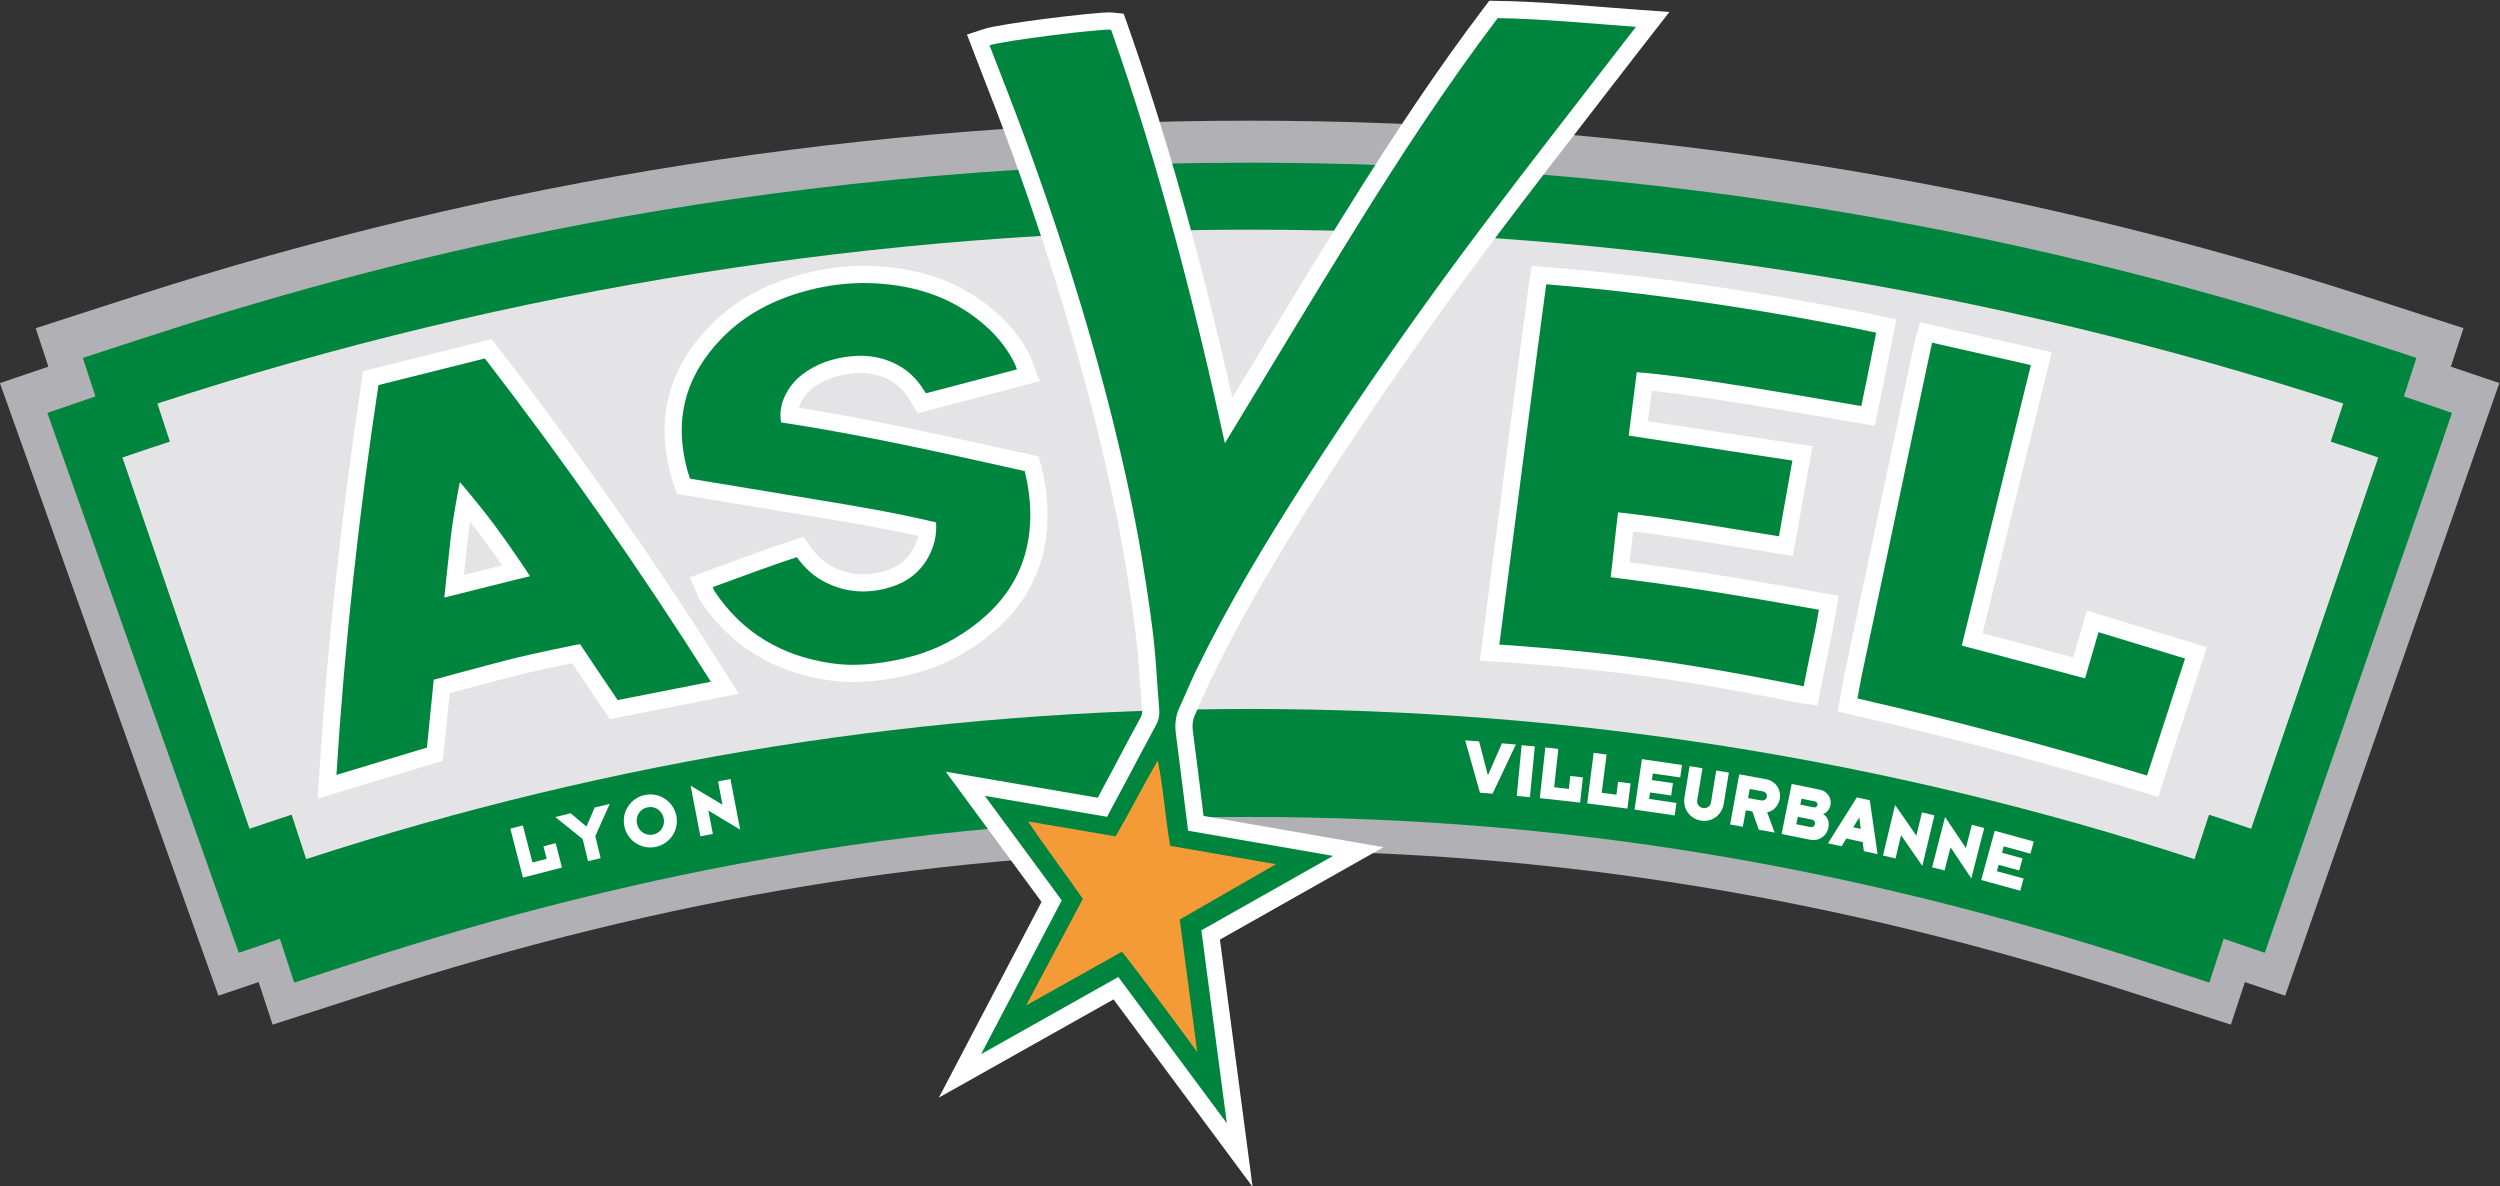
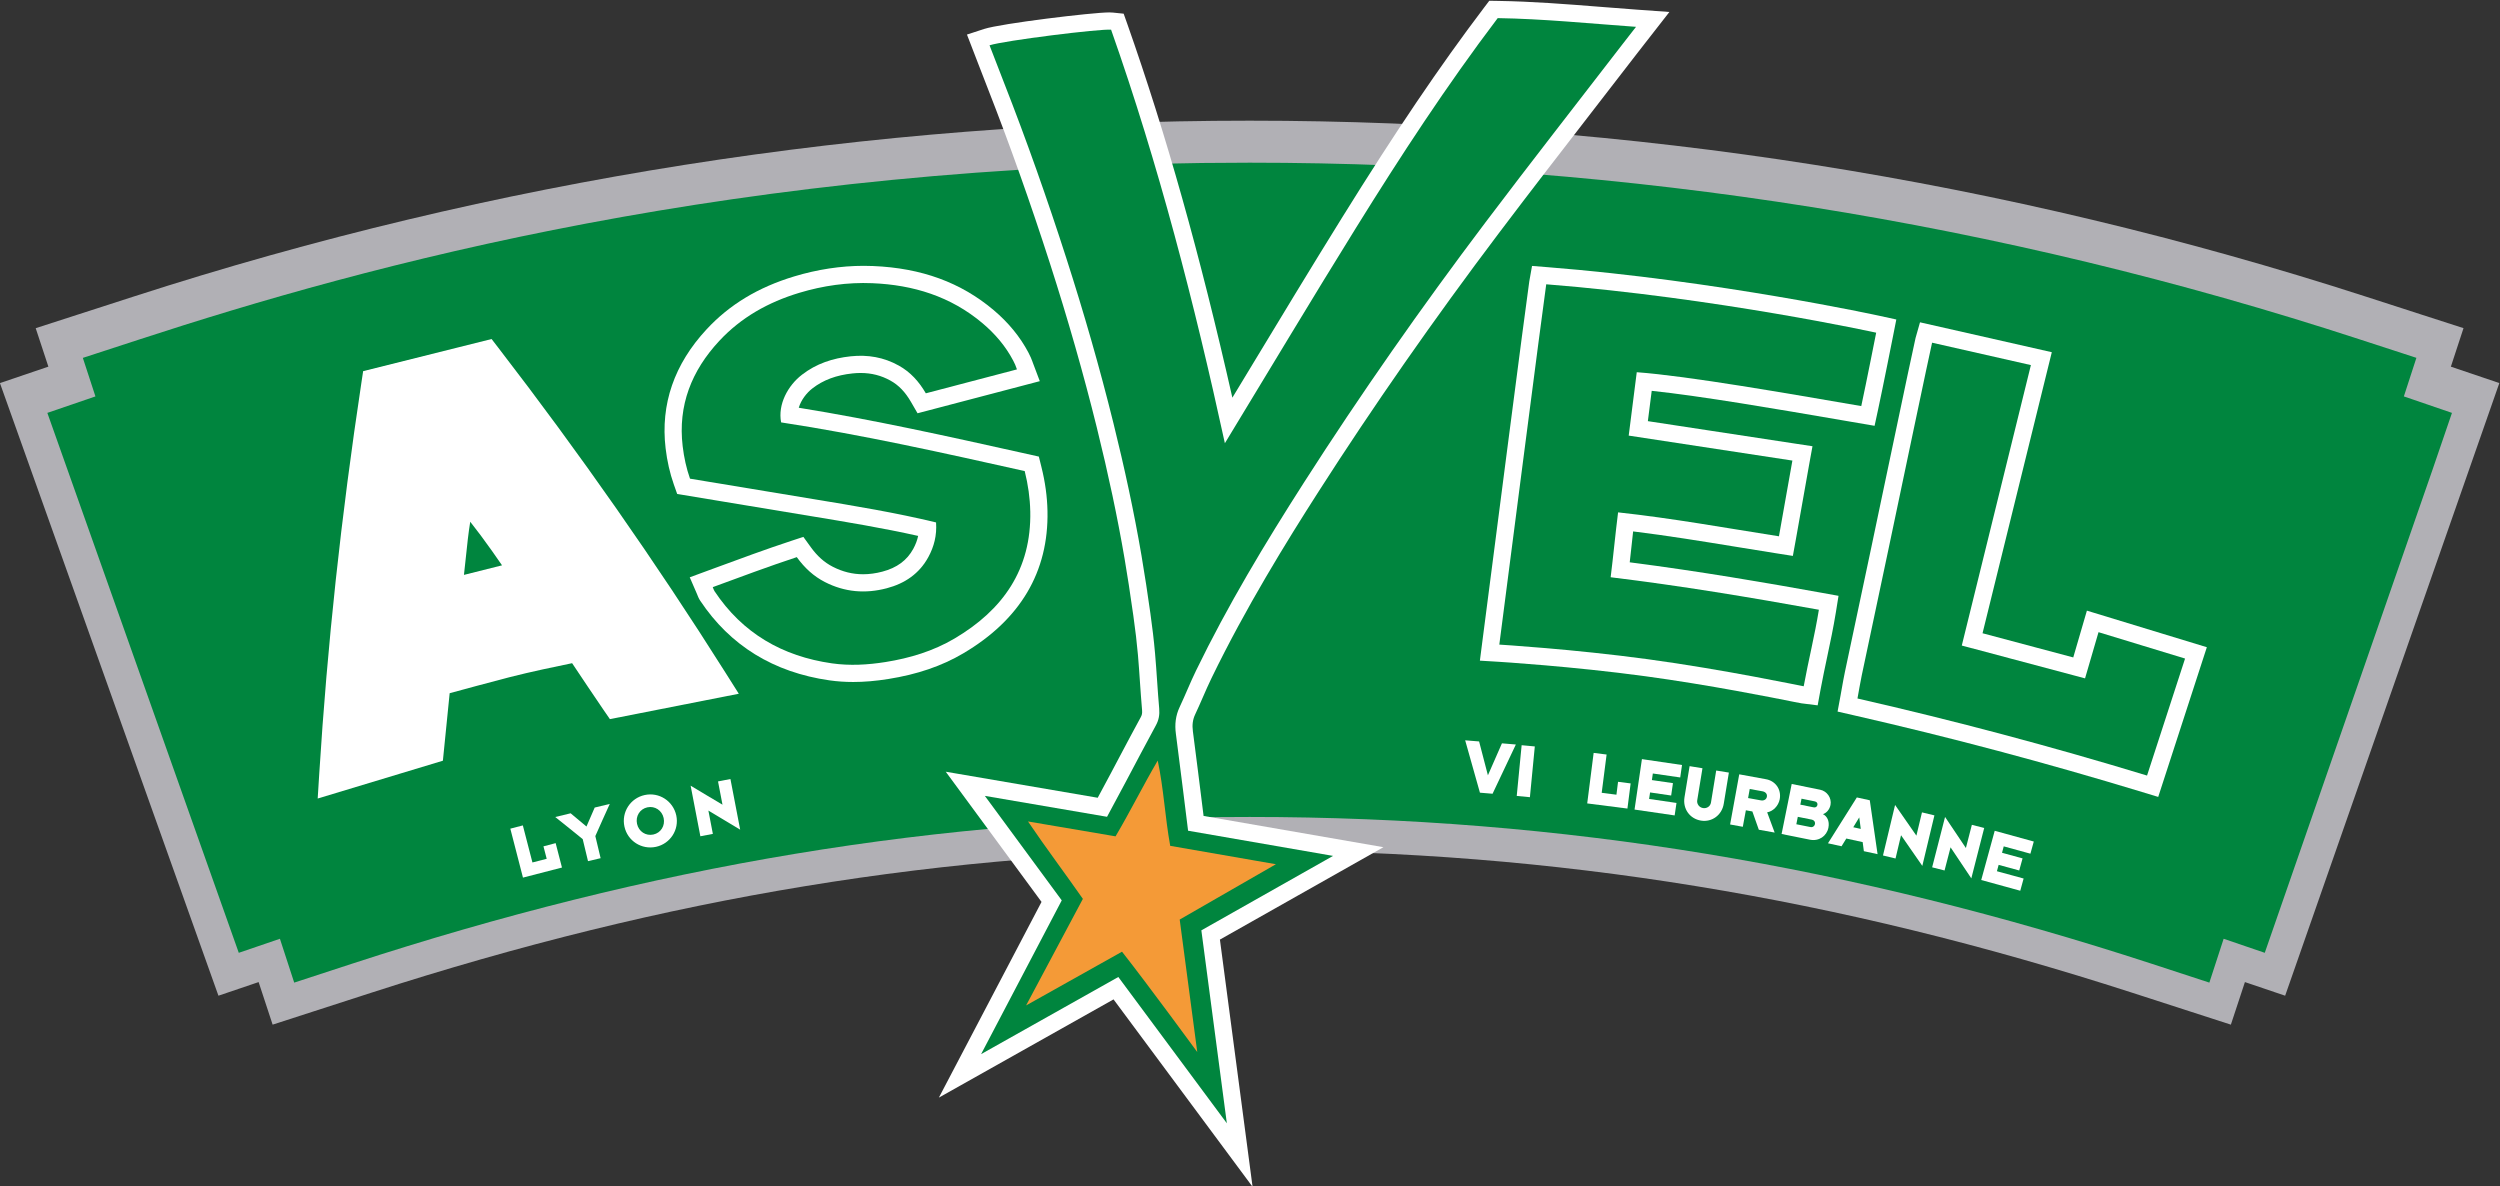
<svg xmlns="http://www.w3.org/2000/svg" viewBox="0 0 600 284.718" height="284.718" width="600" xml:space="preserve" id="svg833" version="1.1">
  <rect x="0" y="0" width="600" height="284.718" fill="#333333" stroke="none" />
  <defs id="defs837" />
  <g transform="matrix(1.333,0,0,-1.333,-48.001,759.734)" id="g841">
    <g transform="matrix(1,0,0,1,1.143009e-4,0.002)" id="g2971">
      <path d="m 486.002,500.971 -38.563,-110.302 -7.243,2.454 -2.529,-7.665 -17.697,5.726 c -26.896,8.691 -52.561,14.972 -78.467,19.195 -13.101,2.142 -26.46,3.766 -39.704,4.828 -13.337,1.069 -27.06,1.613 -40.794,1.613 -27.558,0 -53.767,-2.103 -80.123,-6.441 -25.576,-4.202 -51.12,-10.483 -78.087,-19.195 l -10.25,-3.315 -7.45,-2.411 -2.521,7.665 -7.235,-2.454 -39.339,110.298 8.72,2.961 -2.282,6.924 7.436,2.403 10.258,3.312 c 64.961,20.998 132.548,31.646 200.875,31.646 68.32,0 135.903,-10.647 200.871,-31.646 l 10.236,-3.308 7.439,-2.4 -2.275,-6.935 z" style="fill:#b1b0b5;fill-opacity:1;fill-rule:nonzero;stroke:none;stroke-width:3.577" id="path1103" />
      <path d="m 433.793,393.026 -10.322,3.376 c -53.781,17.543 -105.899,26.449 -162.462,26.449 -56.571,0 -107.93,-8.906 -161.701,-26.449 l -10.329,-3.376 -2.572,7.894 -7.407,-2.529 -34.467,97.211 8.659,2.965 -2.268,6.939 10.322,3.366 c 40.544,13.233 107.476,31.778 199.763,31.778 67.951,0 135.155,-10.69 199.745,-31.778 l 10.315,-3.358 -2.257,-6.946 8.659,-2.965 -3.512,-10.268 -30.19,-86.943 -7.404,2.529 z" style="fill:#00853e;fill-opacity:1;fill-rule:nonzero;stroke:none;stroke-width:3.577" id="path1107" />
-       <path d="m 464.207,487.571 -22.89,-66.846 c -2.525,0.866 -5.054,1.71 -7.582,2.536 -0.873,-2.665 -1.745,-5.333 -2.611,-8.004 -55.233,18.026 -112.616,27.039 -169.998,27.039 -57.386,0 -114.769,-9.013 -169.998,-27.039 -0.873,2.672 -1.738,5.34 -2.611,8.004 -2.529,-0.826 -5.061,-1.67 -7.586,-2.536 -7.629,22.282 -15.258,44.564 -22.883,66.846 2.836,0.973 5.694,1.924 8.544,2.858 -0.751,2.285 -1.495,4.571 -2.243,6.863 31.967,10.429 64.554,18.255 97.455,23.473 32.897,5.215 66.113,7.826 99.325,7.826 33.205,0 66.417,-2.611 99.314,-7.826 32.897,-5.218 65.487,-13.044 97.447,-23.473 -0.74,-2.293 -1.491,-4.578 -2.243,-6.863 2.865,-0.933 5.712,-1.885 8.559,-2.858" style="fill:#e4e4e6;fill-opacity:1;fill-rule:nonzero;stroke:none;stroke-width:3.577" id="path1109" />
    </g>
    <g transform="matrix(1,0,0,1,1.143009e-4,0.002)" id="g2991">
      <g id="g2938">
        <path id="path1111" style="fill:#ffffff;fill-opacity:1;fill-rule:nonzero;stroke:none;stroke-width:3.577" d="m 130.167,411.931 c -0.24,0.923 -2.092,8.083 -2.275,8.813 0.347,0.1 1.885,0.497 2.253,0.587 0.15,-0.587 1.549,-5.984 1.727,-6.674 0.268,0.071 2.221,0.576 2.568,0.662 -0.143,0.558 -0.469,1.81 -0.583,2.243 0.372,0.1 1.863,0.494 2.196,0.579 0.186,-0.733 0.955,-3.705 1.137,-4.396 -0.572,-0.143 -6.363,-1.649 -7.024,-1.813" />
        <path id="path1113" style="fill:#ffffff;fill-opacity:1;fill-rule:nonzero;stroke:none;stroke-width:3.577" d="m 141.879,414.894 c -0.125,0.504 -0.862,3.559 -0.955,3.966 -0.336,0.272 -4.585,3.716 -4.946,3.981 0.361,0.086 2.507,0.604 2.772,0.672 0.286,-0.229 2.514,-2.099 2.851,-2.382 0.182,0.393 1.323,3.026 1.481,3.416 0.404,0.093 2.407,0.579 2.715,0.651 -0.2,-0.39 -2.486,-5.526 -2.6,-5.79 0.075,-0.322 0.866,-3.623 0.951,-3.977 -0.415,-0.089 -1.996,-0.472 -2.268,-0.536" />
        <path id="path1115" style="fill:#ffffff;fill-opacity:1;fill-rule:nonzero;stroke:none;stroke-width:3.577" d="m 150.705,421.609 c 0.3,-1.373 1.57,-2.217 2.933,-1.921 1.359,0.297 2.157,1.584 1.86,2.965 -0.297,1.37 -1.574,2.225 -2.933,1.931 -1.352,-0.29 -2.16,-1.595 -1.86,-2.976 m -2.268,-0.494 c -0.569,2.597 1.069,5.125 3.645,5.683 2.589,0.565 5.122,-1.073 5.687,-3.666 0.558,-2.572 -1.073,-5.1 -3.648,-5.658 -2.597,-0.565 -5.125,1.066 -5.683,3.641" />
        <path id="path1117" style="fill:#ffffff;fill-opacity:1;fill-rule:nonzero;stroke:none;stroke-width:3.577" d="m 162.107,419.372 c -0.118,0.615 -1.656,8.645 -1.753,9.113 0.433,-0.254 5.218,-3.14 5.737,-3.426 -0.122,0.622 -0.705,3.666 -0.805,4.192 0.254,0.05 1.964,0.376 2.235,0.433 0.114,-0.594 1.627,-8.473 1.753,-9.12 -0.515,0.3 -5.275,3.172 -5.723,3.437 0.118,-0.633 0.715,-3.741 0.805,-4.195 -0.376,-0.071 -1.971,-0.379 -2.25,-0.433" />
      </g>
      <g id="g2952">
        <path id="path1119" style="fill:#ffffff;fill-opacity:1;fill-rule:nonzero;stroke:none;stroke-width:3.577" d="m 302.463,427.224 c -0.211,0.776 -2.439,8.609 -2.657,9.428 0.411,-0.029 2.225,-0.179 2.507,-0.204 0.154,-0.569 1.413,-5.444 1.588,-6.098 0.268,0.597 2.275,5.154 2.525,5.758 0.397,-0.039 2.217,-0.19 2.507,-0.211 -0.283,-0.572 -3.959,-8.383 -4.195,-8.866 -0.34,0.036 -1.999,0.168 -2.275,0.193" />
        <path id="path1121" style="fill:#ffffff;fill-opacity:1;fill-rule:nonzero;stroke:none;stroke-width:3.577" d="m 309.091,426.639 c 0.036,0.397 0.844,8.63 0.883,9.131 0.308,-0.029 2.035,-0.19 2.371,-0.222 -0.043,-0.454 -0.841,-8.755 -0.883,-9.138 -0.329,0.032 -2.031,0.193 -2.371,0.229" />
-         <path id="path1123" style="fill:#ffffff;fill-opacity:1;fill-rule:nonzero;stroke:none;stroke-width:3.577" d="m 313.244,426.242 c 0.1,0.955 0.923,8.369 0.994,9.12 0.372,-0.036 1.96,-0.207 2.343,-0.254 -0.061,-0.608 -0.68,-6.198 -0.751,-6.906 0.265,-0.025 2.293,-0.258 2.65,-0.3 0.057,0.579 0.204,1.881 0.25,2.328 0.39,-0.039 1.931,-0.207 2.271,-0.25 -0.075,-0.744 -0.422,-3.831 -0.494,-4.542 -0.59,0.068 -6.588,0.726 -7.264,0.805" />
        <path id="path1125" style="fill:#ffffff;fill-opacity:1;fill-rule:nonzero;stroke:none;stroke-width:3.577" d="m 321.779,425.29 c 0.114,0.951 1.059,8.355 1.159,9.095 0.372,-0.043 1.953,-0.247 2.332,-0.293 -0.079,-0.601 -0.783,-6.187 -0.883,-6.892 0.279,-0.036 2.296,-0.29 2.654,-0.34 0.075,0.576 0.236,1.871 0.29,2.321 0.379,-0.046 1.928,-0.243 2.268,-0.29 -0.093,-0.748 -0.486,-3.816 -0.579,-4.528 -0.579,0.075 -6.559,0.833 -7.239,0.926" />
        <path id="path1127" style="fill:#ffffff;fill-opacity:1;fill-rule:nonzero;stroke:none;stroke-width:3.577" d="m 330.3,424.184 c 0.086,0.511 1.255,8.494 1.33,9.081 0.501,-0.079 6.753,-0.984 7.218,-1.059 -0.032,-0.236 -0.3,-2.021 -0.322,-2.243 -0.426,0.061 -4.467,0.655 -4.932,0.715 -0.021,-0.125 -0.161,-1.034 -0.168,-1.187 0.461,-0.064 3.412,-0.494 3.791,-0.551 -0.025,-0.2 -0.29,-2.014 -0.322,-2.228 -0.469,0.064 -3.358,0.486 -3.795,0.554 -0.043,-0.222 -0.143,-1.012 -0.179,-1.17 0.444,-0.068 4.592,-0.676 4.932,-0.722 -0.05,-0.379 -0.279,-1.928 -0.329,-2.246 -0.358,0.046 -6.949,1.012 -7.225,1.055" />
        <path id="path1129" style="fill:#ffffff;fill-opacity:1;fill-rule:nonzero;stroke:none;stroke-width:3.577" d="m 340.212,431.999 c 0.272,-0.046 2.039,-0.333 2.318,-0.376 -0.082,-0.501 -0.801,-4.907 -0.944,-5.773 -0.097,-0.597 0.297,-1.273 1.044,-1.398 0.683,-0.111 1.32,0.315 1.431,0.994 0.157,0.962 0.869,5.308 0.941,5.765 0.272,-0.043 2.014,-0.325 2.282,-0.368 -0.068,-0.422 -0.815,-4.964 -0.919,-5.604 -0.322,-2.042 -2.124,-3.369 -4.102,-3.044 -2.01,0.325 -3.308,2.117 -2.969,4.195 0.336,2.021 0.841,5.132 0.919,5.608" />
        <path id="path1131" style="fill:#ffffff;fill-opacity:1;fill-rule:nonzero;stroke:none;stroke-width:3.577" d="m 350.743,426.255 c 0.24,-0.046 1.416,-0.258 2.296,-0.415 0.486,-0.097 0.991,0.118 1.087,0.64 0.097,0.54 -0.275,0.894 -0.79,0.991 -0.873,0.165 -2.017,0.372 -2.296,0.418 -0.057,-0.297 -0.258,-1.409 -0.297,-1.635 m -3.237,-4.753 c 0.147,0.798 1.491,8.165 1.645,9.027 0.383,-0.071 2.997,-0.547 4.81,-0.88 1.638,-0.293 2.808,-1.749 2.482,-3.591 -0.232,-1.245 -1.241,-2.207 -2.264,-2.371 0.143,-0.408 1.209,-3.315 1.348,-3.645 -0.365,0.064 -2.514,0.451 -2.851,0.511 -0.125,0.308 -1.016,2.904 -1.162,3.29 -0.297,0.057 -0.973,0.175 -1.17,0.211 -0.082,-0.39 -0.429,-2.353 -0.551,-2.972 -0.286,0.046 -1.906,0.347 -2.289,0.418" />
        <path id="path1133" style="fill:#ffffff;fill-opacity:1;fill-rule:nonzero;stroke:none;stroke-width:3.577" d="m 360.151,425.067 c 0.172,-0.039 1.645,-0.333 2.382,-0.483 0.365,-0.082 0.619,0.111 0.694,0.418 0.064,0.308 -0.107,0.587 -0.476,0.655 -0.762,0.161 -2.203,0.447 -2.386,0.486 -0.043,-0.218 -0.193,-0.93 -0.215,-1.077 m -0.719,-3.527 c 0.182,-0.032 1.731,-0.343 2.543,-0.504 0.418,-0.086 0.744,0.182 0.808,0.519 0.079,0.404 -0.165,0.737 -0.54,0.812 -0.841,0.172 -2.393,0.483 -2.547,0.511 -0.029,-0.19 -0.229,-1.184 -0.265,-1.338 m 4.789,1.817 c 0.705,-0.336 1.234,-1.202 0.987,-2.443 -0.3,-1.495 -1.702,-2.479 -3.319,-2.157 -1.874,0.386 -4.814,0.98 -5.111,1.03 0.075,0.354 1.742,8.645 1.82,9.002 0.265,-0.057 3.205,-0.647 5.118,-1.034 1.23,-0.25 2.114,-1.474 1.871,-2.74 -0.175,-0.858 -0.751,-1.459 -1.366,-1.66" />
        <path id="path1135" style="fill:#ffffff;fill-opacity:1;fill-rule:nonzero;stroke:none;stroke-width:3.577" d="m 370.76,422.775 c -0.089,-0.147 -1.016,-1.663 -1.08,-1.774 0.114,-0.029 1.266,-0.272 1.352,-0.3 -0.014,0.114 -0.247,1.917 -0.272,2.074 m -3.187,-5.2 c -0.111,0.021 -2.289,0.494 -2.446,0.536 0.104,0.175 5.1,8.097 5.197,8.255 0.147,-0.032 2.178,-0.476 2.332,-0.511 0.025,-0.157 1.373,-9.471 1.402,-9.7 -0.218,0.043 -2.293,0.501 -2.468,0.533 -0.025,0.207 -0.197,1.47 -0.215,1.635 -0.15,0.029 -2.847,0.619 -2.947,0.644 -0.071,-0.118 -0.776,-1.277 -0.855,-1.391" />
        <path id="path1137" style="fill:#ffffff;fill-opacity:1;fill-rule:nonzero;stroke:none;stroke-width:3.577" d="m 375.031,415.915 c 0.154,0.615 2.067,8.627 2.178,9.099 0.283,-0.411 3.494,-5.05 3.838,-5.529 0.154,0.629 0.883,3.662 1.005,4.192 0.258,-0.057 1.974,-0.476 2.239,-0.54 -0.143,-0.583 -2.021,-8.455 -2.178,-9.095 -0.347,0.49 -3.534,5.104 -3.831,5.522 -0.15,-0.629 -0.887,-3.73 -0.991,-4.192 -0.383,0.093 -1.971,0.472 -2.26,0.544" />
        <path id="path1139" style="fill:#ffffff;fill-opacity:1;fill-rule:nonzero;stroke:none;stroke-width:3.577" d="m 383.883,413.784 c 0.157,0.619 2.203,8.602 2.325,9.07 0.272,-0.408 3.408,-5.111 3.752,-5.594 0.161,0.622 0.941,3.655 1.073,4.177 0.247,-0.068 1.956,-0.504 2.221,-0.572 -0.147,-0.59 -2.157,-8.43 -2.318,-9.07 -0.351,0.504 -3.455,5.161 -3.738,5.59 -0.172,-0.622 -0.962,-3.716 -1.08,-4.17 -0.365,0.093 -1.956,0.504 -2.235,0.569" />
        <path id="path1141" style="fill:#ffffff;fill-opacity:1;fill-rule:nonzero;stroke:none;stroke-width:3.577" d="m 392.72,411.499 c 0.129,0.508 2.271,8.291 2.428,8.863 0.49,-0.136 6.577,-1.806 7.035,-1.935 -0.061,-0.232 -0.547,-1.974 -0.608,-2.189 -0.408,0.114 -4.353,1.195 -4.803,1.32 -0.025,-0.122 -0.272,-1.005 -0.308,-1.155 0.44,-0.125 3.319,-0.908 3.698,-1.012 -0.05,-0.204 -0.54,-1.974 -0.601,-2.175 -0.447,0.114 -3.28,0.898 -3.705,1.009 -0.054,-0.207 -0.272,-0.98 -0.311,-1.145 0.44,-0.118 4.478,-1.223 4.807,-1.313 -0.1,-0.372 -0.519,-1.874 -0.604,-2.2 -0.336,0.104 -6.781,1.867 -7.028,1.931" />
      </g>
    </g>
    <g transform="matrix(1,0,0,1,1.143009e-4,0.002)" id="g3032">
      <g id="g2966">
        <path id="path1167" style="fill:#ffffff;fill-opacity:1;fill-rule:nonzero;stroke:none;stroke-width:3.577" d="m 236.497,390.006 -31.449,-17.686 18.484,35.236 -17.246,23.441 27.364,-4.689 c 0.755,1.402 1.738,3.237 2.353,4.392 0.572,1.08 1.145,2.157 1.713,3.237 1.202,2.264 2.439,4.607 3.695,6.903 0.179,0.333 0.275,0.644 0.222,1.245 -0.15,1.71 -0.268,3.43 -0.383,5.097 -0.107,1.595 -0.222,3.248 -0.361,4.853 -0.19,2.15 -0.458,4.446 -0.823,7.021 -0.59,4.174 -1.077,7.35 -1.581,10.29 -1.266,7.411 -2.904,15.143 -5.007,23.645 -2.357,9.524 -5.193,19.464 -8.434,29.535 -3.498,10.866 -7.25,21.434 -11.159,31.413 -0.597,1.527 -1.187,3.058 -1.778,4.589 l -2.003,5.19 3.104,1.012 c 2.99,0.973 19.446,2.976 22.518,2.976 0.247,0 0.451,-0.007 0.64,-0.029 l 1.953,-0.2 0.655,-1.849 c 7.007,-19.889 13.069,-41.435 18.917,-67.286 1.094,1.806 2.185,3.609 3.273,5.411 5.351,8.848 10.884,17.997 16.42,26.914 9.71,15.637 17.611,27.321 25.612,37.883 l 0.948,1.252 1.567,-0.025 c 6.187,-0.097 12.207,-0.572 18.58,-1.077 2.153,-0.172 4.317,-0.343 6.502,-0.501 l 5.783,-0.415 -3.566,-4.574 -0.941,-1.205 c -0.508,-0.651 -0.962,-1.234 -1.413,-1.817 -2.536,-3.29 -5.075,-6.574 -7.618,-9.857 -5.658,-7.314 -11.509,-14.875 -17.168,-22.372 -11.688,-15.49 -22.625,-31.166 -32.5,-46.589 -5.705,-8.909 -13.044,-20.773 -19.228,-33.513 -0.547,-1.123 -1.044,-2.264 -1.57,-3.469 -0.44,-1.012 -0.898,-2.053 -1.384,-3.087 -0.433,-0.919 -0.562,-1.885 -0.404,-3.04 0.397,-2.944 1.423,-11.195 1.924,-15.229 l 32.379,-5.626 -29.439,-16.635 5.88,-44.511 z" />
        <path id="path1169" style="fill:#ffffff;fill-opacity:1;fill-rule:nonzero;stroke:none;stroke-width:3.577" d="m 120.673,476.006 c -0.165,-1.048 -0.315,-2.107 -0.426,-3.076 -0.218,-1.913 -0.483,-4.388 -0.705,-6.495 3.004,0.758 5.218,1.313 6.856,1.72 -1.084,1.584 -2.432,3.505 -3.823,5.372 -0.637,0.851 -1.28,1.688 -1.903,2.479 M 93.487,430.612 c 1.452,23.183 3.934,46.231 7.597,70.466 l 0.308,2.039 23.126,5.783 1.238,-1.606 c 14.564,-18.895 28.309,-38.556 40.859,-58.441 l 2.411,-3.816 -23.208,-4.571 -1.155,1.677 c -1.534,2.235 -4.149,6.145 -5.647,8.394 -2.69,-0.547 -7.554,-1.567 -11.306,-2.532 -3.712,-0.962 -8.19,-2.175 -10.74,-2.872 l -1.22,-12.153 -22.54,-6.81 z" />
        <path id="path1171" style="fill:#ffffff;fill-opacity:1;fill-rule:nonzero;stroke:none;stroke-width:3.577" d="m 189.612,447.152 c -1.459,0 -2.893,0.1 -4.256,0.293 -10.075,1.438 -17.904,6.266 -23.276,14.342 -0.265,0.397 -0.408,0.769 -0.504,1.012 -0.021,0.061 -0.046,0.125 -0.079,0.197 l -1.302,3.004 4.66,1.717 c 4.449,1.642 9.045,3.337 13.645,4.853 l 2.15,0.708 1.327,-1.835 c 1.184,-1.635 2.443,-2.761 3.966,-3.541 1.778,-0.912 3.566,-1.352 5.469,-1.352 1.112,0 2.275,0.157 3.459,0.469 2.625,0.69 4.449,2.039 5.576,4.12 0.418,0.773 0.708,1.534 0.869,2.314 -6.366,1.427 -12.897,2.504 -19.235,3.552 l -0.054,0.007 c -5.154,0.855 -10.311,1.71 -15.515,2.572 l -8.58,1.423 -0.608,1.724 c -0.708,2.01 -1.205,4.199 -1.477,6.509 -0.933,7.919 1.545,15.122 7.375,21.402 4.131,4.456 9.296,7.575 15.783,9.535 4.188,1.263 8.401,1.903 12.522,1.903 0.558,0 1.123,-0.011 1.681,-0.036 8.713,-0.361 15.816,-2.961 21.71,-7.94 2.665,-2.253 4.768,-4.821 6.248,-7.632 0.172,-0.329 0.318,-0.633 0.451,-0.93 0.082,-0.186 0.154,-0.376 0.258,-0.655 l 0.132,-0.361 1.212,-3.212 -22.01,-5.78 -1.18,2.039 c -1.044,1.799 -2.217,3.019 -3.691,3.838 -1.663,0.926 -3.423,1.377 -5.383,1.377 -0.465,0 -0.955,-0.025 -1.449,-0.079 -2.911,-0.304 -5.275,-1.184 -7.221,-2.693 -1.041,-0.801 -2.046,-2.085 -2.464,-3.487 13.541,-2.182 27.053,-5.193 40.151,-8.108 l 3.076,-0.687 0.461,-1.856 c 0.683,-2.725 1.037,-5.322 1.094,-7.94 0.225,-10.93 -4.875,-19.557 -15.161,-25.63 -3.848,-2.275 -8.269,-3.788 -13.512,-4.621 -2.264,-0.361 -4.331,-0.536 -6.316,-0.536" />
        <path id="path1173" style="fill:#ffffff;fill-opacity:1;fill-rule:nonzero;stroke:none;stroke-width:3.577" d="m 360.376,443.308 c -0.172,0.021 -0.275,0.043 -1.338,0.254 -3.77,0.755 -15.229,3.054 -26.785,4.625 -13.126,1.785 -26.359,2.6 -26.492,2.607 l -3.305,0.2 0.422,3.287 c 0.837,6.484 8.19,63.409 8.473,65.011 l 0.494,2.768 2.797,-0.222 c 30.54,-2.411 59.539,-8.709 59.829,-8.773 l 2.961,-0.647 -0.587,-2.976 c -0.018,-0.089 -1.756,-8.891 -2.7,-13.269 l -0.626,-2.897 -6.052,1.037 c -11.366,1.953 -25.215,4.331 -34.074,5.261 l -0.694,-5.458 c 3.87,-0.587 7.682,-1.17 11.499,-1.753 4.946,-0.755 9.9,-1.509 14.986,-2.285 l 3.155,-0.479 -0.572,-3.137 c -0.418,-2.285 -0.819,-4.585 -1.209,-6.813 -0.39,-2.228 -0.794,-4.532 -1.212,-6.824 l -0.54,-2.972 -2.986,0.469 c -2.414,0.379 -4.811,0.769 -7.196,1.162 -6.327,1.03 -12.35,2.014 -18.577,2.779 -0.107,-0.948 -0.207,-1.888 -0.308,-2.815 -0.1,-0.901 -0.2,-1.82 -0.304,-2.747 12.632,-1.627 24.517,-3.677 34.603,-5.494 l 2.99,-0.54 -0.483,-3.001 c -0.433,-2.686 -1.005,-5.39 -1.563,-8.004 -0.404,-1.921 -0.826,-3.906 -1.184,-5.841 l -0.526,-2.872 z" />
        <path id="path1175" style="fill:#ffffff;fill-opacity:1;fill-rule:nonzero;stroke:none;stroke-width:3.577" d="m 421.677,427.344 c -17.393,5.29 -34.378,9.811 -51.928,13.82 l -2.893,0.662 0.54,2.918 c 0.082,0.444 0.157,0.887 0.236,1.327 0.168,0.948 0.343,1.924 0.547,2.901 0.758,3.591 1.52,7.182 2.282,10.769 0.833,3.92 1.667,7.84 2.493,11.763 l 1.588,7.564 c 4.796,22.822 6.223,29.557 6.352,30.018 l 0.801,2.825 23.731,-5.383 -12.472,-50.601 16.334,-4.353 2.457,8.423 21.595,-6.584 -8.755,-26.953 z" />
      </g>
      <g id="g2959">
        <path id="path1177" style="fill:#00853e;fill-opacity:1;fill-rule:nonzero;stroke:none;stroke-width:3.577" d="m 221.506,477.877 c 0.215,-10.472 -4.943,-17.768 -13.641,-22.901 -3.827,-2.26 -8.029,-3.53 -12.425,-4.231 -3.208,-0.511 -6.438,-0.694 -9.65,-0.236 -8.902,1.273 -16.091,5.408 -21.134,12.994 -0.122,0.179 -0.179,0.401 -0.318,0.726 5.068,1.863 10.05,3.727 15.129,5.404 1.416,-1.96 3.047,-3.451 5.064,-4.485 3.559,-1.824 7.278,-2.135 11.123,-1.123 3.269,0.858 5.88,2.629 7.514,5.64 1.005,1.86 1.538,3.863 1.377,6.216 -7.278,1.756 -14.646,2.972 -22.014,4.188 -7.382,1.22 -14.764,2.446 -22.289,3.691 -0.644,1.831 -1.084,3.823 -1.32,5.844 -0.873,7.361 1.609,13.595 6.567,18.934 3.959,4.27 8.863,6.999 14.41,8.677 4.303,1.298 8.698,1.924 13.18,1.738 7.357,-0.304 14.113,-2.378 19.839,-7.214 2.243,-1.892 4.131,-4.095 5.508,-6.71 0.129,-0.243 0.247,-0.486 0.358,-0.737 0.089,-0.207 0.157,-0.418 0.325,-0.858 -5.558,-1.456 -10.969,-2.879 -16.406,-4.306 -1.241,2.135 -2.783,3.831 -4.864,4.989 -2.7,1.506 -5.572,1.996 -8.655,1.674 -3.248,-0.343 -6.209,-1.32 -8.795,-3.326 -2.525,-1.949 -4.367,-5.333 -3.741,-8.573 14.746,-2.25 29.285,-5.519 43.856,-8.763 0.615,-2.468 0.951,-4.839 1.001,-7.253" />
-         <path id="path1179" style="fill:#00853e;fill-opacity:1;fill-rule:nonzero;stroke:none;stroke-width:3.577" d="m 116.01,462.351 c 0,0 15.358,3.877 15.422,3.841 0,0.029 -3.108,4.8 -6.377,9.185 -3.037,4.074 -6.252,7.775 -6.252,7.775 0,0 -1.148,-5.683 -1.627,-9.864 -0.486,-4.185 -1.166,-10.937 -1.166,-10.937 m 47.987,-15.15 c -5.626,-1.109 -11.127,-2.192 -16.781,-3.305 -2.25,3.276 -6.77,10.082 -6.77,10.082 0,0 -7.904,-1.527 -13.512,-2.979 -5.601,-1.449 -12.833,-3.441 -12.833,-3.441 0,0 -0.819,-8.194 -1.223,-12.21 -5.461,-1.649 -10.783,-3.262 -16.298,-4.925 1.477,23.623 4.052,46.918 7.568,70.19 6.413,1.606 12.743,3.19 19.16,4.793 14.453,-18.759 27.99,-38.08 40.691,-58.205" />
        <path id="path1181" style="fill:#00853e;fill-opacity:1;fill-rule:nonzero;stroke:none;stroke-width:3.577" d="m 429.42,451.371 c -2.31,-7.125 -4.578,-14.095 -6.846,-21.066 -17.275,5.258 -34.564,9.861 -52.136,13.877 0.258,1.406 0.483,2.783 0.769,4.152 1.584,7.511 3.194,15.022 4.771,22.529 1.656,7.868 7.715,36.749 7.894,37.379 5.934,-1.345 11.799,-2.675 17.79,-4.034 -4.156,-16.874 -8.28,-33.609 -12.443,-50.494 7.443,-1.981 14.771,-3.934 22.193,-5.909 0.808,2.772 1.592,5.458 2.425,8.316 5.236,-1.592 10.336,-3.147 15.583,-4.75" />
        <path id="path1183" style="fill:#00853e;fill-opacity:1;fill-rule:nonzero;stroke:none;stroke-width:3.577" d="m 373.807,510.043 c 0,0 -1.738,-8.813 -2.686,-13.215 -13.248,2.268 -31.088,5.411 -40.422,6.098 -0.479,-3.791 -0.959,-7.557 -1.449,-11.413 9.95,-1.513 19.446,-2.969 29.471,-4.496 -0.837,-4.585 -1.588,-9.063 -2.421,-13.634 -9.728,1.527 -19.113,3.237 -28.963,4.31 -0.504,-3.991 -0.848,-7.793 -1.338,-11.681 12.711,-1.549 24.907,-3.584 37.49,-5.851 -0.737,-4.578 -1.888,-9.174 -2.733,-13.781 -0.393,0.05 -14.292,3.001 -28.087,4.875 -13.391,1.82 -26.717,2.629 -26.717,2.629 0,0 8.169,63.291 8.448,64.872 30.68,-2.421 59.407,-8.713 59.407,-8.713" />
        <path id="path1185" style="fill:#00853e;fill-opacity:1;fill-rule:nonzero;stroke:none;stroke-width:3.577" d="m 330.569,565.11 c -0.923,-1.187 -1.649,-2.107 -2.364,-3.037 -8.276,-10.744 -16.635,-21.427 -24.804,-32.25 -11.459,-15.186 -22.375,-30.762 -32.636,-46.785 -7.017,-10.959 -13.72,-22.107 -19.41,-33.827 -1.052,-2.167 -1.939,-4.41 -2.965,-6.592 -0.722,-1.538 -0.894,-3.112 -0.672,-4.771 0.533,-3.97 2.2,-17.475 2.2,-17.475 l 26.102,-4.532 -23.713,-13.405 4.589,-34.736 -19.539,26.338 -24.707,-13.891 14.521,27.686 -13.845,18.813 22,-3.766 c 0,0 2.3,4.288 3.412,6.366 1.792,3.369 3.559,6.76 5.39,10.111 0.529,0.966 0.683,1.913 0.59,3.001 -0.297,3.312 -0.454,6.631 -0.748,9.946 -0.211,2.396 -0.501,4.796 -0.837,7.185 -0.49,3.466 -1.005,6.928 -1.595,10.379 -1.37,8.019 -3.101,15.966 -5.054,23.859 -2.479,10.018 -5.336,19.925 -8.494,29.743 -3.423,10.64 -7.142,21.184 -11.22,31.595 -0.876,2.235 -1.731,4.478 -2.6,6.717 2.632,0.858 19.982,3.008 21.885,2.811 8.552,-24.271 14.986,-49.185 20.487,-74.454 7.94,13.062 15.698,26.045 23.677,38.892 7.965,12.829 16.223,25.472 25.444,37.647 8.208,-0.129 16.409,-0.959 24.907,-1.57" />
      </g>
      <path d="m 265.729,414.342 -17.321,-9.961 3.162,-23.852 c 0,0 -8.92,12.185 -13.548,18.065 -5.726,-3.205 -17.271,-9.678 -17.271,-9.678 0,0 6.856,12.861 10.225,19.188 -3.24,4.642 -6.645,9.152 -9.882,13.938 5.204,-0.891 10.408,-1.774 15.766,-2.682 2.665,4.514 4.954,9.142 7.593,13.641 1.073,-5.039 1.313,-10.186 2.246,-15.351 6.28,-1.084 19.031,-3.308 19.031,-3.308" style="fill:#f49a37;fill-opacity:1;fill-rule:nonzero;stroke:none;stroke-width:3.577" id="path1187" />
    </g>
  </g>
</svg>